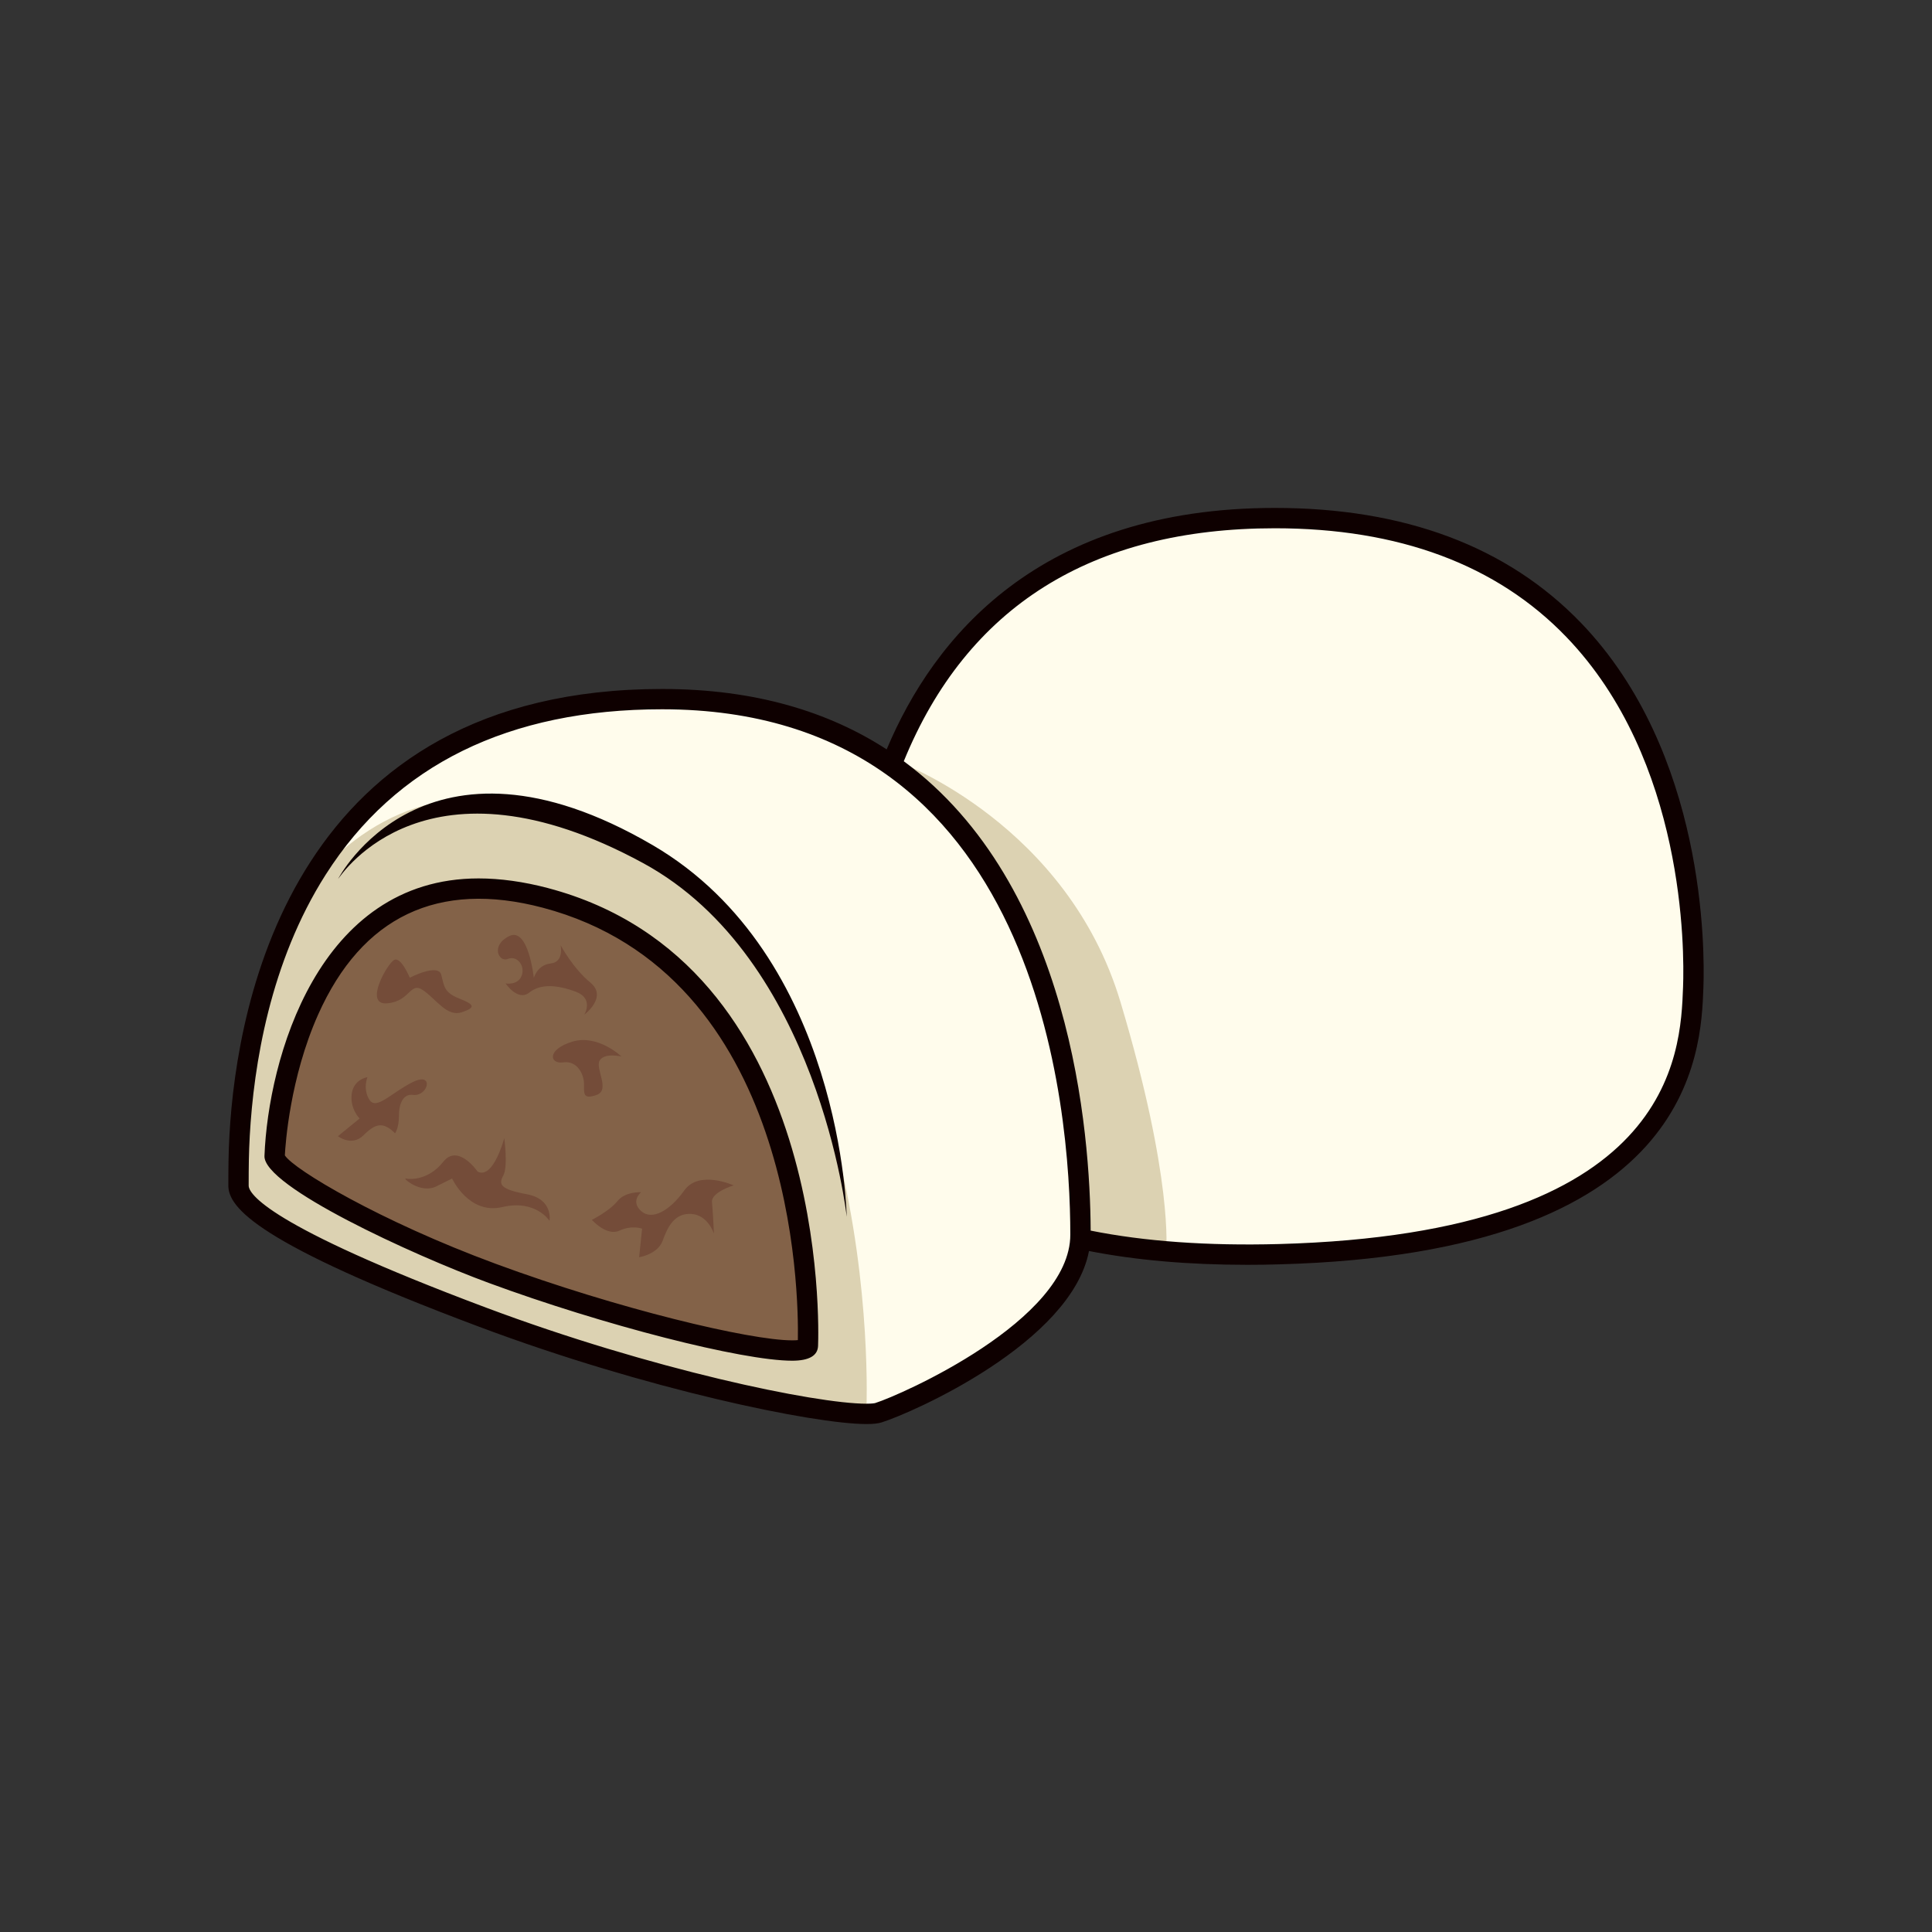
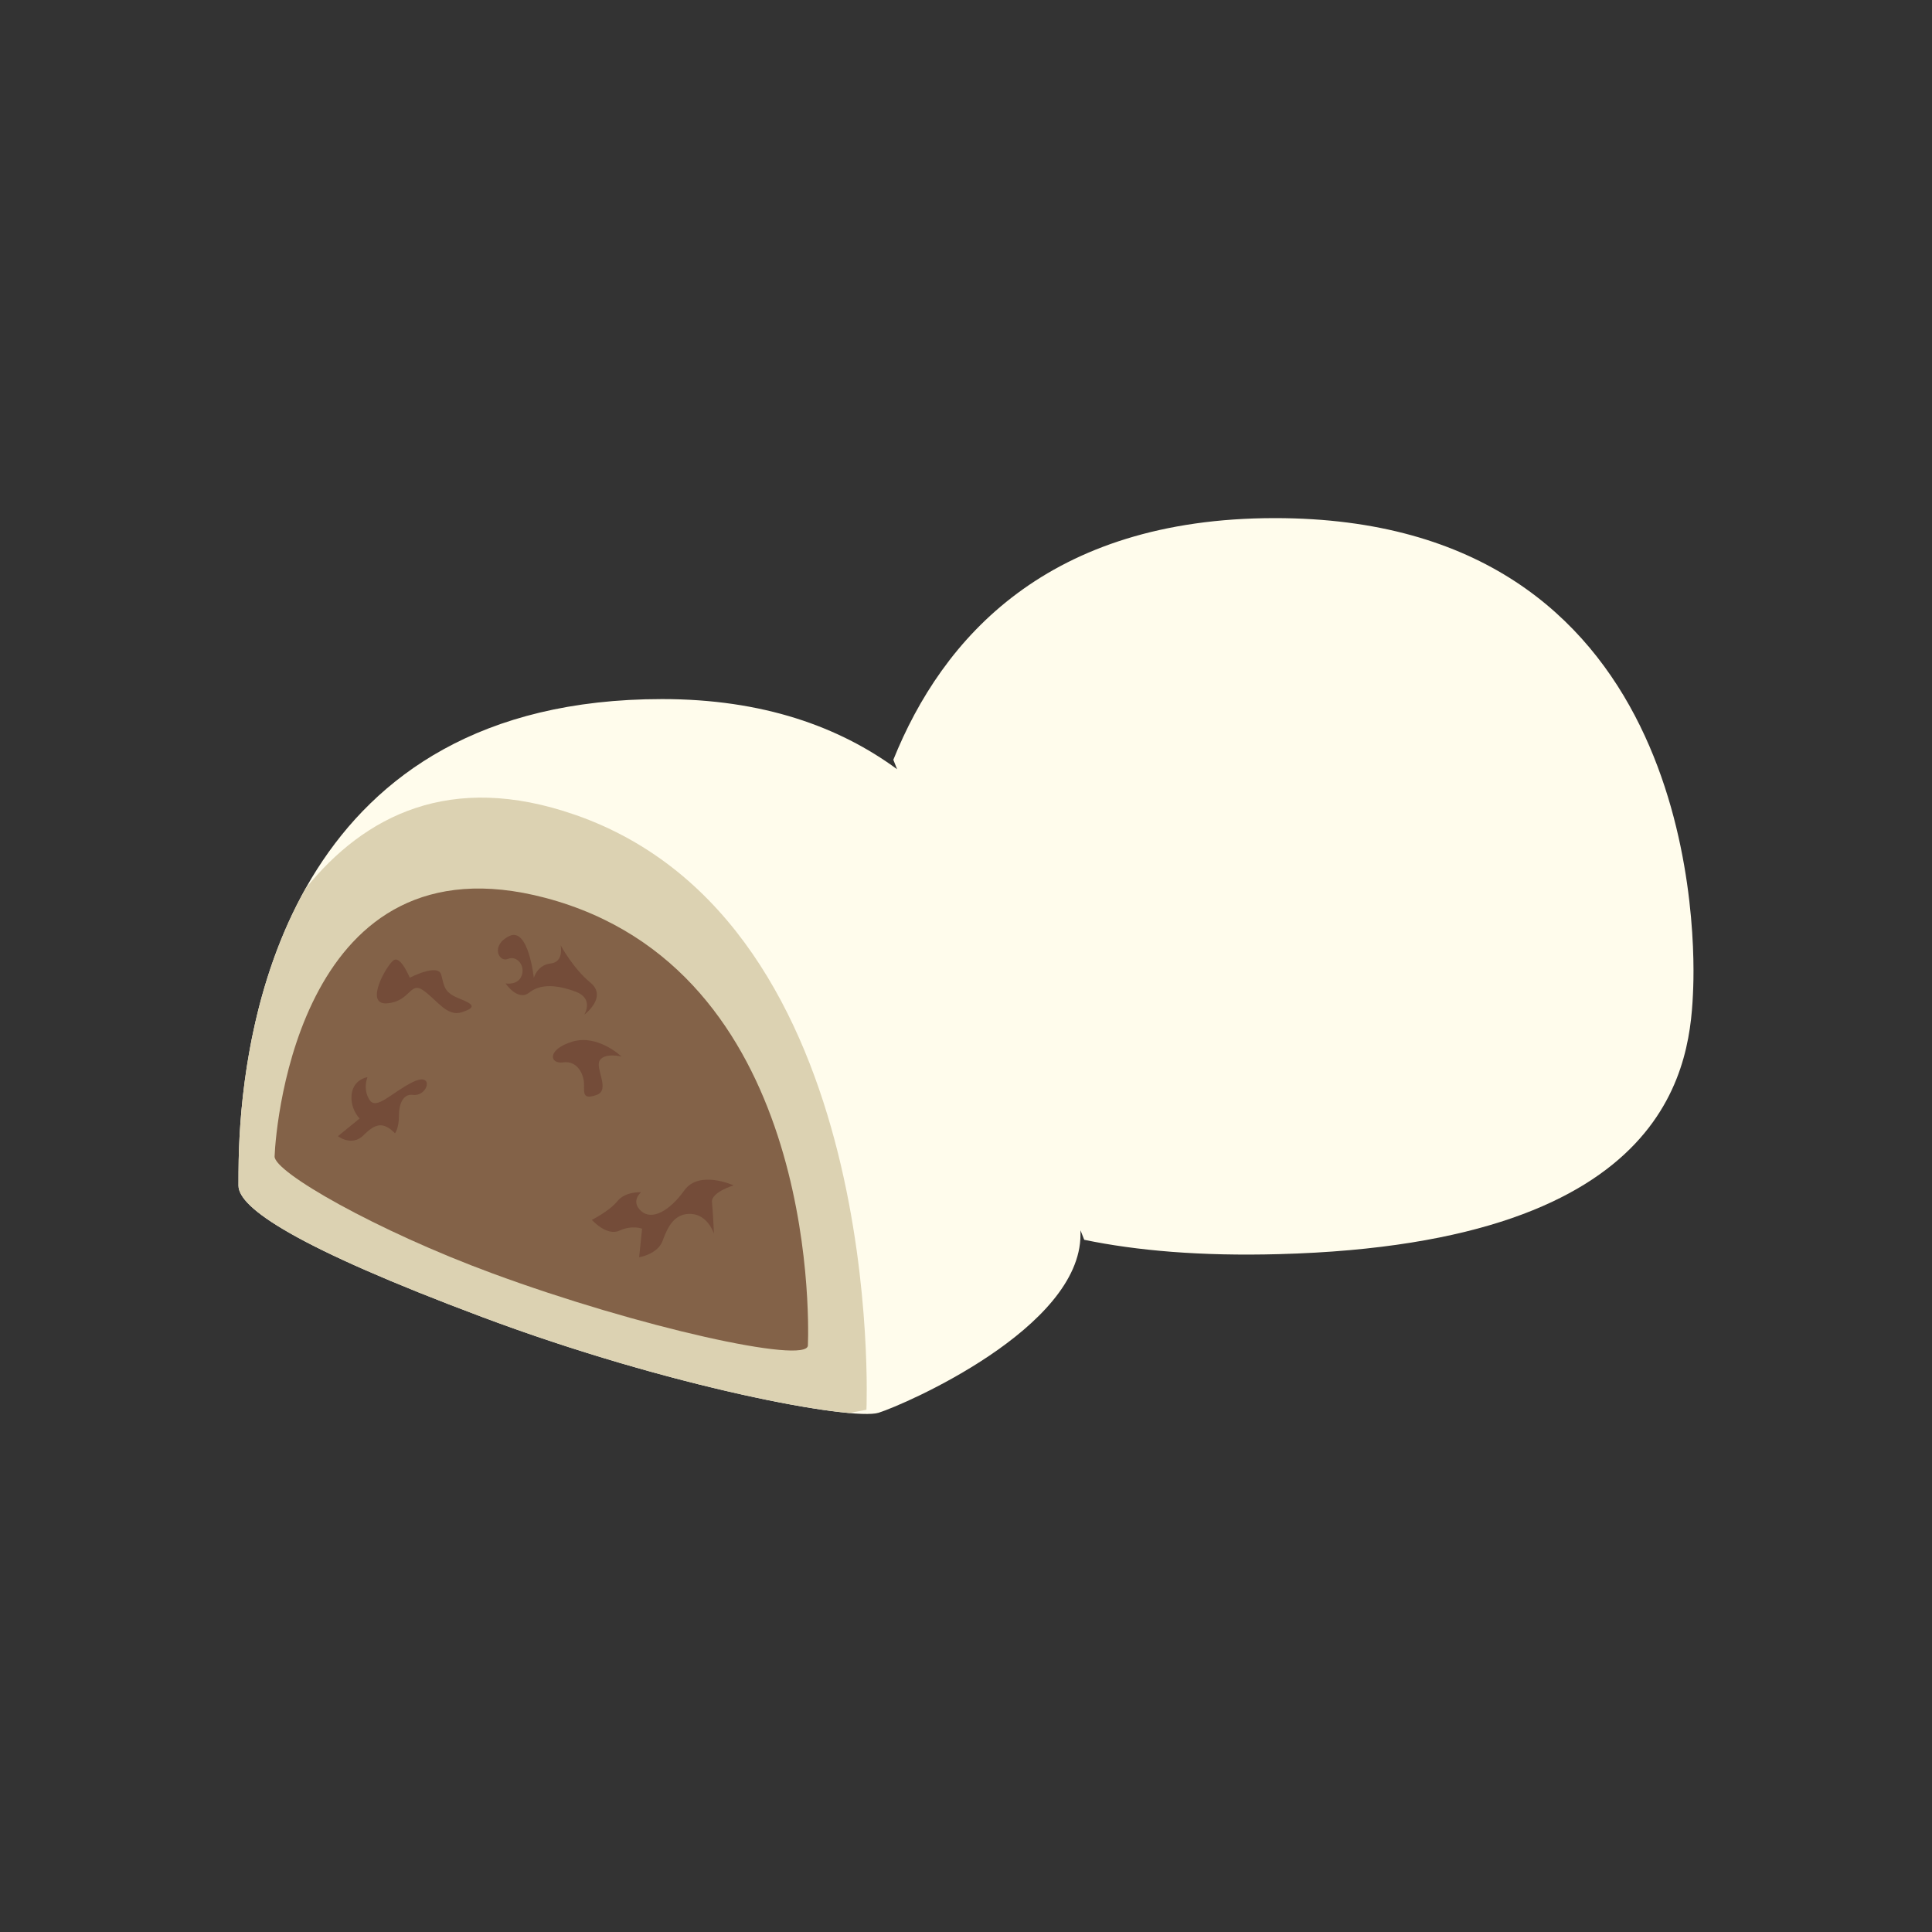
<svg xmlns="http://www.w3.org/2000/svg" id="a" viewBox="0 0 114 114">
  <rect x="0" y="0" width="114" height="114" fill="#333333" stroke="none" />
  <defs>
    <style>.b{fill:#fffcec;}.c{fill:#744c39;}.d{fill:#dcd2b2;}.e{fill:#0e0000;}.f{fill:#836248;}</style>
  </defs>
  <path class="b" d="M75.227,30.572c-13.408,0-19.63,7.091-22.515,14.26l.222,.557c-3.424-2.516-7.929-4.139-13.862-4.139-21.472,0-24.514,18.187-24.934,25.759-.057,1.016-.066,1.845-.066,2.949,0,1.311,3.352,3.623,14.394,7.76,11.043,4.142,21.827,6.128,23.378,5.643,1.55-.49,11.911-4.992,11.911-10.507v-.259l.222,.561c3.088,.64,6.867,.972,11.487,.846,23.576-.631,24.288-11.467,24.447-15.738,.158-4.275-.317-27.692-24.683-27.692Z" />
-   <path class="d" d="M33.936,48.08c-7.351-2.563-12.425,.032-15.908,4.352-2.93,5.225-3.696,11.048-3.89,14.577-.057,1.016-.066,1.845-.066,2.949,0,1.311,3.352,3.623,14.394,7.76,9.018,3.384,17.862,5.329,21.647,5.658,.649-.114,1.013-.194,1.013-.194,0,0,1.243-28.687-17.189-35.103Z" />
+   <path class="d" d="M33.936,48.08c-7.351-2.563-12.425,.032-15.908,4.352-2.93,5.225-3.696,11.048-3.89,14.577-.057,1.016-.066,1.845-.066,2.949,0,1.311,3.352,3.623,14.394,7.76,9.018,3.384,17.862,5.329,21.647,5.658,.649-.114,1.013-.194,1.013-.194,0,0,1.243-28.687-17.189-35.103" />
  <path class="f" d="M16.203,68.233c.081-2.084,1.589-19.048,15.976-15.253,15.814,4.179,15.573,24.408,15.492,26.412-.045,1.122-9.966-1.062-18.623-4.257-6.855-2.528-12.88-5.977-12.845-6.902Z" />
-   <path class="d" d="M53.135,45.009s9.841,3.654,12.977,14.106c3.135,10.451,2.699,14.719,2.699,14.719l-4.833-.678s.131-7.158-2.481-15.779c-2.613-8.625-8.361-12.368-8.361-12.368Z" />
  <path class="c" d="M24.178,57.69s-.521-1.272-.928-1.045c-.407,.234-1.801,2.674-.407,2.558,1.394-.118,1.335-1.337,2.149-.755,.812,.582,1.394,1.567,2.265,1.279,.872-.292,.697-.467-.175-.815-.87-.349-.87-.697-1.045-1.393-.174-.698-1.859,.171-1.859,.171Z" />
  <path class="c" d="M36.667,62.337s-1.395-1.334-2.906-.87c-1.509,.463-1.336,1.338-.522,1.219,.813-.118,1.221,.697,1.221,1.279,0,.579-.059,.927,.754,.639,.813-.294-.116-1.569,.174-2.035,.29-.464,1.279-.231,1.279-.231Z" />
  <path class="c" d="M43.285,69.944s-2.031-.927-2.904,.294c-.87,1.218-1.916,1.797-2.554,1.218-.639-.584,0-1.106,0-1.106,0,0-.928-.058-1.393,.521-.466,.584-1.51,1.108-1.51,1.108,0,0,.872,.985,1.625,.636,.756-.347,1.338-.114,1.338-.114l-.175,1.685s1.105-.172,1.394-.988c.29-.812,.698-1.627,1.685-1.569,.987,.06,1.335,1.161,1.335,1.161,0,0-.057-1.279-.115-1.858-.059-.583,1.276-.989,1.276-.989Z" />
  <path class="c" d="M24.353,63.849c-1.277,.64-2.148,1.681-2.554,1.044-.407-.639-.117-1.334-.117-1.334,0,0-.812,.115-.929,.987-.116,.872,.465,1.453,.465,1.453l-1.277,1.042s.813,.639,1.509-.054c.698-.7,1.162-.817,1.858-.116,0,0,.233-.292,.233-1.046,0-.759,.283-1.288,.813-1.219,.93,.113,1.277-1.397,0-.755Z" />
-   <path class="c" d="M28.187,69.135s-1.162-1.687-2.032-.582c-.872,1.102-1.976,1.046-2.209,.987-.231-.058,.872,.927,1.801,.463l.929-.463s.988,2.15,2.963,1.684c1.974-.464,2.786,.812,2.786,.812,0,0,.233-1.276-1.336-1.569-1.568-.29-1.684-.575-1.393-1.102,.291-.52,.058-2.207,.058-2.207,0,0-.638,2.441-1.567,1.977Z" />
  <path class="c" d="M31.5,57.711s-.315-3.021-1.442-2.481c-1.126,.54-.631,1.579-.09,1.351,.541-.221,1.037,.406,.812,.993-.226,.588-.947,.453-.947,.453,0,0,.722,1.081,1.398,.54,.676-.54,1.668-.453,2.75-.048,1.081,.409,.495,1.353,.495,1.353,0,0,1.398-1.036,.361-1.892-1.038-.855-1.759-2.21-1.759-2.21,0,0,.226,.993-.586,1.081-.813,.094-.993,.86-.993,.86Z" />
-   <path class="e" d="M38.504,49.864c-13.465-7.855-18.556,2.002-18.556,2.002,.237-.303,5.23-7.88,18.001-.937,10.354,5.626,12.013,20.867,12.013,20.867,0,0-.253-15.396-11.458-21.932Zm-6.171,2.537c-1.438-.378-2.817-.569-4.096-.569-9.493,0-12.415,10.717-12.632,16.378-.068,1.796,8.731,5.832,13.236,7.491,6.743,2.487,14.942,4.589,17.902,4.589,.991,0,1.506-.292,1.528-.875,.036-.918,.713-22.617-15.938-27.013Zm14.747,26.673c-.078,.012-.189,.015-.338,.015-2.482,0-10.275-1.853-17.487-4.515-6.841-2.524-11.928-5.571-12.447-6.401,.032-.639,.298-4.567,1.962-8.303,2.586-5.794,7.08-7.938,13.255-6.31,14.912,3.94,15.105,22.811,15.054,25.513Zm46.198-42.331c-4.33-4.491-10.403-6.772-18.051-6.772-13.926,0-20.139,7.655-22.908,14.247-3.386-2.194-7.714-3.564-13.247-3.564-21.727,0-25.093,18.403-25.533,26.316-.056,1.009-.065,1.827-.065,2.987,0,1.293,1.68,3.412,14.782,8.324,9.872,3.705,19.785,5.746,22.863,5.746,.401,0,.688-.027,.905-.098,1.81-.566,11.192-4.699,12.233-10.112,2.736,.539,5.863,.815,9.337,.815,.617,0,1.247-.008,1.887-.028,24.448-.657,24.887-12.447,25.03-16.322,.083-2.253,.127-13.902-7.233-21.539Zm-41.613,46.039c-.034,.014-.172,.045-.546,.045-2.989,0-12.7-2.017-22.442-5.671-12.995-4.872-14.004-6.746-14.004-7.199,0-1.138,.009-1.938,.064-2.921,.233-4.192,1.198-10.272,4.48-15.424,4.123-6.477,10.803-9.76,19.855-9.76,22.347,0,24.083,23.724,24.083,31,0,5.07-10.059,9.482-11.491,9.929Zm47.646-24.544c-.147,3.98-.539,14.539-23.862,15.169-4.202,.111-7.929-.157-11.093-.793-.028-5.759-1.135-20.401-11.027-27.696,3.723-9.123,11.091-13.747,21.899-13.747,7.309,0,13.092,2.153,17.185,6.403,7.024,7.286,6.979,18.493,6.898,20.663Z" />
</svg>